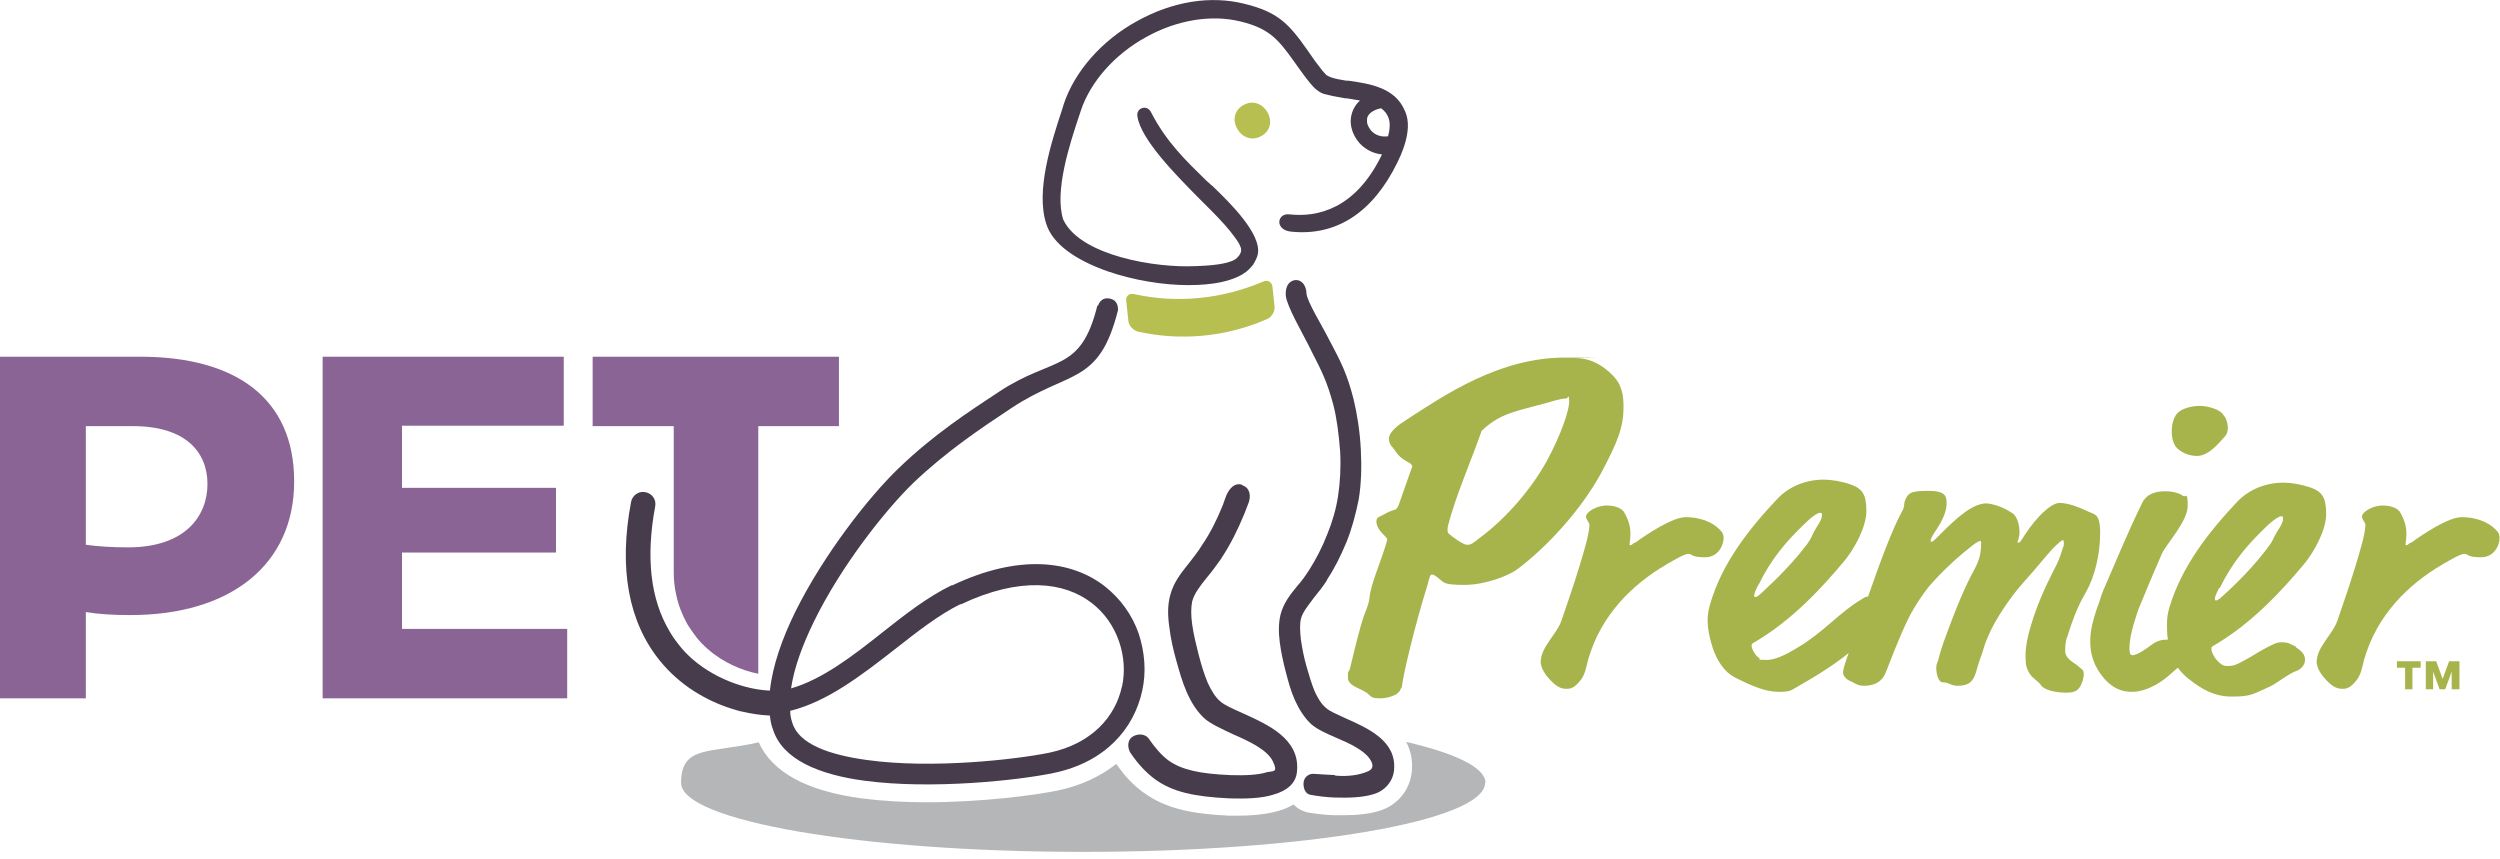
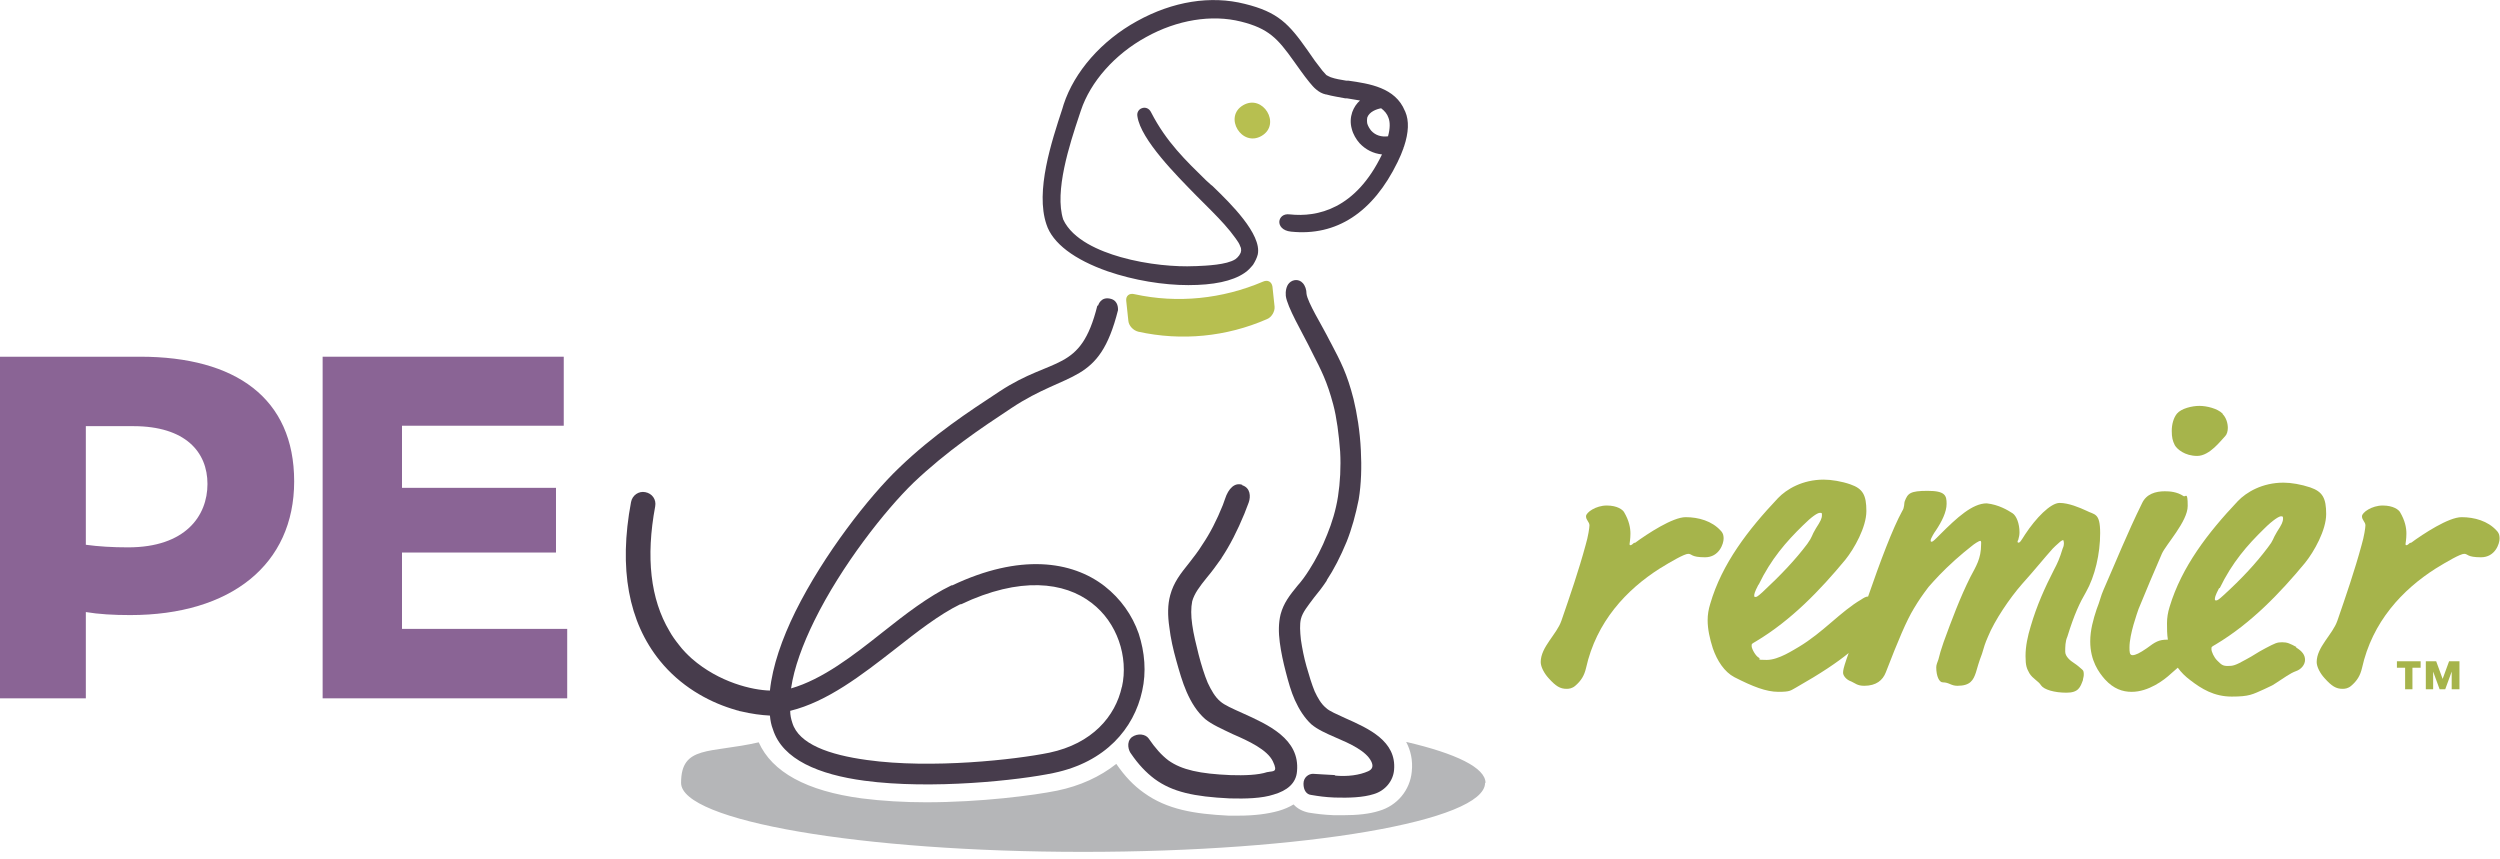
<svg xmlns="http://www.w3.org/2000/svg" id="Layer_1" version="1.1" viewBox="0 0 579.6 199.1">
  <defs>
    <style>
      .st0 {
        fill: #a6b44b;
      }

      .st1, .st2 {
        fill: #473c4c;
      }

      .st3, .st2 {
        fill-rule: evenodd;
      }

      .st3, .st4 {
        fill: #b7bf50;
      }

      .st5 {
        fill: #8a6495;
      }

      .st6 {
        fill: #b5b6b8;
      }
    </style>
  </defs>
  <path class="st6" d="M344.3,181.5c0,8.8-41.7,16-93.2,16s-93.2-7.2-93.2-16,6.7-6.8,18-9.4c3.1,6.9,11.1,11.3,23.9,13,4.7.6,9.8.9,14.9.9,12.7,0,25-1.6,30.4-2.7,5.3-1.1,9.9-3.2,13.7-6.2,2,2.9,4,5,6.4,6.7,5.4,3.9,11.7,4.9,19.6,5.3.8,0,1.6,0,2.4,0,3.6,0,6.7-.4,9.2-1.1,1.4-.4,2.5-.9,3.5-1.5.9,1,2.1,1.6,3.5,1.9,2,.3,3.4.5,5.9.6.7,0,1.4,0,2.1,0,3.3,0,6.1-.3,8.3-1,4.2-1.2,7.2-4.8,7.6-9.1.3-2.7-.3-5-1.3-6.9,11.6,2.7,18.4,6,18.4,9.5Z" />
  <path class="st5" d="M32.5,82.7H0v79.2h19.9v-20c3,.5,6.4.7,10.3.7,23.3,0,38-11.7,38-31s-13.6-28.9-35.7-28.9ZM29.7,126.9c-3.6,0-6.9-.2-9.8-.6v-27.5h11c12.1,0,17.2,6,17.2,13.4s-5.1,14.7-18.4,14.7Z" />
  <polygon class="st5" points="131.5 145.8 131.5 161.9 74.8 161.9 74.8 82.7 130.7 82.7 130.7 98.7 93.2 98.7 93.2 113.1 128.9 113.1 128.9 128.1 93.2 128.1 93.2 145.8 131.5 145.8" />
-   <path class="st5" d="M194.5,82.7v16.1h-18.7v57.4c-3.6-.7-8.1-2.5-11.8-5.8-.9-.8-1.8-1.7-2.5-2.6-.7-.9-1.3-1.8-1.9-2.7l-.3-.5c-1.1-2-2-4.2-2.5-6.6-.4-1.7-.6-3.5-.6-5.3v-33.9h-18.8v-16.1h57.1Z" />
  <g>
-     <path class="st0" d="M324.8,159.3c0,.6-.2.9-1,1.6-.6.4-2.2,1-3.8,1s-1.9-.1-2.8-1c-1.4-1.3-4.7-1.7-4.7-3.8s.1-.8.5-2.2c2.3-9.7,3-11.7,3.9-13.9.3-.9.5-1.5.6-2.4.3-3.1,2.5-8.1,3.5-11.4.5-1.5.6-1.9.6-2.1,0-.3-.1-.4-.8-1.1-.8-.8-1.7-1.9-1.7-3.1s1-1.1,1.5-1.5c.7-.4,1.6-.9,2.4-1.1s.9-.4,1.3-1.3l2.6-7.4c.3-.9.5-1.2.5-1.5,0-.3-.2-.6-1.4-1.2-2.2-1.3-2.2-2.2-3.5-3.6-.2-.2-.5-1-.5-1.5,0-1.8,2.4-3.4,4.1-4.5,8.8-5.7,21.5-14.4,36.7-14.4s1.6.1,2.4.1c2.7,0,5.1,1,7.1,2.6,2.6,2.1,4.1,3.9,4.1,8.7s-1.4,8.2-5.1,15.2c-4.7,8.7-12.7,17.4-19.7,22.6-1.8,1.3-7.1,3.5-12.1,3.5s-4.7-.6-5.7-1.3c-1.1-.9-1.4-1.1-1.8-1.1s-.5.3-1.1,2.6c-2.8,8.9-5.9,21.7-5.9,23.8ZM343.5,99.9c-2.6,7.4-6,15-7.8,22-.1.4-.1.8-.1,1,0,.4.1.8.5,1,.2.2,3,2.4,4,2.4s1.3-.3,3.1-1.7c5.8-4.3,11.7-11,15.4-17.7,3.3-6.1,5.2-11.7,5.2-13.8s-.2-.7-.8-.7-1.1.1-2.3.4c-8,2.4-12.4,2.5-17.1,7Z" />
    <path class="st0" d="M379,125.9c3-2.2,8.8-6,11.8-6s6.1.9,8.1,3.1c.7.7.7,1.4.7,1.9,0,1.1-1,4.3-4.3,4.3s-3-.8-3.9-.8-4,1.8-6.6,3.4c-7.7,4.9-14.7,12.3-17.1,23.1-.4,1.7-1.1,2.9-2.5,4.1-.7.6-1.4.7-2,.7-1.5,0-2.5-.6-4.2-2.5-1-1.1-1.8-2.6-1.8-3.7,0-3.5,3.7-6.4,4.8-9.6,2-5.8,4-11.6,5.6-17.5.6-2,.9-4.1.9-4.6,0-.8-.8-1.2-.8-2.1s2.3-2.5,4.8-2.5,3.7,1,4,1.5c1.2,2,1.5,3.7,1.5,5s-.2,2.3-.2,2.4c0,.2,0,.3.2.3.2,0,.5-.2.9-.6Z" />
    <path class="st0" d="M483.6,137.3c2.1-3.7,3.3-8.9,3.3-13.7s-1.3-4.2-3.2-5.2c-1.5-.7-4.1-1.8-6.2-1.8s-5.5,3.5-8,7.3c-.9,1.4-1.2,2-1.6,1.9-.2,0-.2-.4,0-.6.2-.7.3-1.2.3-1.8,0-2-.7-3.8-1.6-4.4-1.1-.7-3.2-2-6-2.3-3.3,0-6.9,3.3-10.8,7.2-.3.3-.6.6-.8.8-.8.8-1,.9-1.2.9s-.2-.2-.2-.3c0-.3.2-.6.5-1.2.3-.5.4-.7.7-1.1,1.4-2.1,2.5-4.3,2.5-6.2s-.3-3-4.4-3-4.6.6-5.3,2.4c-.2.5,0,1.4-.6,2.3-2.2,4-5.1,11.7-7.9,19.8-.5,0-1,.3-1.6.7-4.8,2.8-8.8,7.6-14.5,11-1.1.6-4.6,3-7.4,3s-1.2-.2-1.8-.5c-.8-.4-1.7-2.1-1.7-2.7s0-.5,1-1.1c8.2-4.9,14.9-11.9,20.7-18.9,2.1-2.6,4.9-7.6,4.9-11.3s-.8-5.2-3.7-6.2c-2-.7-4.4-1.1-6.2-1.1-4.9,0-8.6,2.2-10.6,4.3-6.9,7.3-13,15.2-15.7,24.5-.4,1.3-.6,2.5-.6,3.8,0,2.1.5,4.3,1.2,6.5,1,2.9,2.7,5.5,5,6.7,4.3,2.2,7.4,3.4,10.2,3.4s2.8-.3,4.1-1c5.8-3.3,9.5-5.8,12.2-8-.2.5-.3.9-.5,1.4-.7,2.1-.8,2.6-.8,3.2s.7,1.6,1.9,2c.9.4,1.4,1,3,1,2.8,0,4.3-1.3,5-3.1,2.9-7.5,4.8-12,6.5-14.8,1.2-2,1.9-3,3.4-5,1.5-1.7,3.2-3.6,6.2-6.3,1.6-1.4,2.3-2,3.7-3.1.7-.6,1.8-1.3,2.1-1.3s.2.7.2.8c0,3.4-1.2,5.1-2.5,7.6-2.4,4.8-4.3,9.9-6.2,15.1-.6,1.7-.9,2.8-1.2,4-.2.6-.5,1.2-.5,1.8,0,2.1.7,3.5,1.5,3.5,1.5,0,1.9.8,3.4.8,3,0,3.7-1.3,4.3-3.1.3-1,.7-2.5,1.4-4.3.5-1.7.7-2.4,1.4-4,1.5-3.7,5-8.9,7.9-12.2,2.8-3.1,5.2-6.1,7.1-8.2.4-.4.8-.8,1.5-1.4.3-.3.8-.6.9-.6s.2.5.2.7,0,.7-.3,1.3c-.7,2.3-1.2,3.4-2,4.9-2.1,4.1-4,8.3-5.4,13.1-.7,2.3-1.2,4.6-1.2,6.9s.3,2.9.9,4c.8,1.3,2.1,1.8,2.7,2.8.7,1,3.1,1.7,5.9,1.7s3.2-1.3,3.8-2.9c0-.3.2-.8.2-1.2,0-.6,0-1-.4-1.3-.7-.6-1-.9-1.9-1.5-.8-.5-2-1.5-2-2.6s0-2.4.5-3.5c1.6-5.2,2.9-7.9,4.3-10.3ZM407.7,135.6c2.9-6,6.4-10,10.3-13.8,2.1-2.1,3.4-2.9,3.9-2.9s.5,0,.5.5c0,.8-.3,1.4-1.4,3.1-1.1,1.8-.7,1.8-2,3.6-2.7,3.6-6.1,7.2-10.4,11.2-1.2,1.1-1.4,1.1-1.6,1.1s-.3,0-.3-.3c0-.3,0-.7,1-2.6Z" />
    <path class="st0" d="M515.3,95.9c-1.2-1.2-3.7-1.8-5.4-1.8s-4.2.6-5.2,1.8c-.8,1-1.2,2.5-1.2,4s.2,2.3.7,3.3c.5.9,2.3,2.5,5.2,2.5s5.5-3.6,6.5-4.6c.4-.4.6-1.2.6-1.9,0-1.1-.4-2.4-1.2-3.2Z" />
    <path class="st0" d="M532.4,150c-1.5-.8-2.1-1.1-3.3-1.1s-1.6.2-3.9,1.4c-2.1,1.1-2.6,1.6-4.5,2.6-2.5,1.4-3,1.5-4.2,1.5s-1.5-.3-2.5-1.3c-.7-.7-1.3-2-1.3-2.6s0-.5,1-1.1c8.2-4.9,14.9-11.9,20.7-18.9,2.1-2.6,4.9-7.6,4.9-11.3s-.8-5.2-3.7-6.2c-2.1-.7-4.4-1.1-6.2-1.1-4.9,0-8.6,2.2-10.6,4.3-6.9,7.3-13,15.2-15.8,24.5-.4,1.3-.6,2.5-.6,3.8s0,2.5.2,3.8h-.1c-2,0-2.8.5-4.8,2-1.6,1.1-2.6,1.6-3.3,1.6s-.7-.8-.7-1.8c0-3.1,1.8-8,2.1-8.9,1.3-3.2,3.9-9.4,5.4-12.8.9-2.1,6-7.5,6-11.1s-.5-1.9-1-2.3c-1.5-1-3.2-1.1-4.3-1.1-2.1,0-4.3.6-5.3,2.8-3.4,6.9-6,13.4-8.9,20-.6,1.3-.9,2.8-1.6,4.5-.8,2.4-1.5,4.9-1.5,7.5,0,4.5,2,7.2,3.4,8.8,2,2.2,4.1,2.9,6.2,2.9,3.9,0,7.5-2.7,9.1-4.2l1.6-1.4c.8,1.1,1.7,2,2.9,2.9,2.6,2,5.5,3.8,9.6,3.8s4.8-.5,7.5-1.7c2.2-1,1.9-.9,2.7-1.4,1.9-1.2,3.3-2.3,4.7-2.8,1.2-.4,2.1-1.5,2.1-2.6s-.6-2-2.1-2.9ZM514.6,136.4c2.9-6,6.4-10,10.3-13.8,2.1-2.1,3.5-2.9,3.9-2.9s.5,0,.5.5c0,.8-.3,1.4-1.4,3.1-1.1,1.8-.7,1.8-2.1,3.6-2.7,3.6-6,7.2-10.4,11.2-1.2,1.1-1.4,1.1-1.6,1.1s-.3,0-.3-.3c0-.3,0-.7,1-2.6Z" />
    <path class="st0" d="M558.9,125.9c3-2.2,8.8-6,11.8-6s6.1.9,8.1,3.1c.7.7.7,1.4.7,1.9,0,1.1-1,4.3-4.3,4.3s-3-.8-3.9-.8-4,1.8-6.6,3.4c-7.7,4.9-14.7,12.3-17.1,23.1-.4,1.7-1.1,2.9-2.5,4.1-.7.6-1.4.7-2,.7-1.5,0-2.5-.6-4.2-2.5-1-1.1-1.8-2.6-1.8-3.7,0-3.5,3.7-6.4,4.8-9.6,2-5.8,4-11.6,5.6-17.5.6-2,.9-4.1.9-4.6,0-.8-.8-1.2-.8-2.1s2.3-2.5,4.8-2.5,3.7,1,4,1.5c1.2,2,1.5,3.7,1.5,5s-.2,2.3-.2,2.4c0,.2,0,.3.2.3.2,0,.5-.2.9-.6Z" />
  </g>
  <path class="st0" d="M559.3,154.8v5h-1.7v-5h-1.9v-1.5h5.5v1.5h-1.9ZM568.4,159.8v-4.1h0l-1.5,4.1h-1.3l-1.5-4.1h0v4.1h-1.7v-6.5h2.4l1.5,4.1,1.5-4.1h2.4v6.5h-1.7Z" />
  <g>
    <path class="st3" d="M293.7,74c-9.4,4.1-19.8,5.1-29.8,2.9-1.2-.3-2.2-1.4-2.3-2.5-.2-1.6-.3-3.1-.5-4.7-.1-1.1.7-1.8,1.9-1.5,10,2.2,20.4,1.1,29.8-2.9,1.1-.5,2,0,2.2,1.1.2,1.6.3,3.1.5,4.7.1,1.1-.7,2.5-1.8,2.9Z" />
    <g>
      <path class="st2" d="M254.4,70.9c-3.9,15.6-10.1,11.6-22.6,19.8-7.3,4.8-15.4,10.1-23.4,17.8-6.9,6.6-17.4,20-24,33.3-3.1,6.3-5.3,12.6-5.9,18.3-4.1-.1-11.8-1.9-18.1-7.4-1.1-1-2.1-2-3-3.2-.8-1-1.6-2.1-2.2-3.2h0c-4.4-7.4-5.5-17.1-3.3-28.9.3-1.6-.7-3-2.3-3.3-1.5-.3-3,.7-3.3,2.3-2.9,15.4-.6,27.8,6.7,36.8,4.7,5.8,10.9,9.3,16.6,11.1.5.1.9.3,1.3.4,0,0,0,0,0,0,.3,0,.5.2.8.2,2.5.6,4.8.9,6.8,1,.1,1.1.3,2.2.7,3.2,2.2,7,10.7,10.5,21.2,11.9,15.6,2.1,35.9-.1,43.9-1.8,12-2.5,18.6-10.3,20.5-19,1-4.4.6-9-.8-13.3-1.5-4.3-4.2-8.1-7.9-11-7.6-5.9-19.7-7.6-35.3-.2,0,0-.1,0-.2,0-5.4,2.6-10.7,6.7-16,10.9-6.8,5.4-13.9,10.9-21.2,13,.7-4.8,2.7-10.2,5.4-15.7,6.3-12.8,16.4-25.6,23-32,7.8-7.4,15.6-12.6,22.7-17.3,13.4-8.9,20.3-5.2,24.7-22.7,0-.3.1-2.1-1.6-2.6-2.4-.7-3,1.5-3,1.5ZM260.1,159.2c-1.5,6.9-6.9,13.2-16.8,15.3-7.8,1.6-27.3,3.8-42.3,1.7-8.8-1.2-15.8-3.7-17.3-8.6-.3-.9-.5-1.8-.5-2.8,8.6-2.1,16.6-8.3,24.3-14.3,5.1-4,10.2-8,15.1-10.4,0,0,.1,0,.2,0,13.7-6.5,24-5.2,30.3-.3,3,2.3,5.1,5.4,6.3,8.8,1.2,3.4,1.5,7.2.7,10.7Z" />
      <g>
        <path class="st2" d="M309.6,179.7c-1.5-.1-4-.2-5.2-.3-1,0-2.2.8-2.2,2.3,0,1.5.7,2.5,1.8,2.6,1.8.3,3.1.5,5.4.6,3.3.1,6.6,0,9.1-.8,2.7-.8,4.5-3.1,4.7-5.6.6-6.7-5.9-9.6-11.3-12-1.9-.9-3.7-1.6-4.5-2.4-1.1-.9-1.9-2.3-2.6-3.8-.7-1.7-1.3-3.7-1.9-5.8-.6-2.1-1-4.2-1.3-6.2h0c-.2-1.9-.3-3.5,0-4.8.4-1.6,1.6-3,3-4.9,1-1.2,2-2.5,3-4,0,0,0,0,0-.1,1.6-2.4,3.2-5.5,4.6-8.9,1.2-3,2.1-6.3,2.8-9.8.6-3.6.7-7.6.5-11.4-.2-4.4-.9-8.6-1.7-11.9-1.5-5.9-3-8.7-5.2-12.9-.2-.3-.3-.6-1-1.9-1-2-4.5-7.7-4.7-9.6,0-.9-.3-1.9-.9-2.5-.8-.9-2.2-.9-3.1,0-.7.7-.9,2-.8,3,.3,2.5,3.9,8.7,5.2,11.3l1,2c2,3.9,3.4,6.6,4.8,11.9.8,3,1.3,6.9,1.6,10.9.2,3.5,0,7.2-.5,10.4-.5,3.2-1.4,6.1-2.5,8.8-1.2,3.1-2.7,5.9-4.1,8.1h0c-1,1.6-1.9,2.8-2.8,3.8-1.8,2.2-3.2,4-3.9,6.6-.5,2-.5,4.2-.2,6.5h0c.3,2.3.8,4.6,1.4,6.9.6,2.3,1.2,4.5,2.1,6.5,1,2.2,2.2,4.1,3.8,5.6,1.4,1.2,3.4,2.1,5.7,3.1,3.3,1.4,7,3.1,8.2,5.5.5,1,.4,1.8-.7,2.3-2,.9-4.8,1.3-7.8,1Z" />
        <path class="st2" d="M288,112.4c-1.7-.6-3.2.8-4,3.3-.2.5-.3.9-.5,1.4-1.4,3.5-3,6.6-4.7,9.1h0c-1.1,1.8-2.2,3.1-3.1,4.3-2,2.5-3.6,4.5-4.4,7.5-.6,2.2-.6,4.7-.2,7.4h0c.3,2.6.9,5.2,1.6,7.7.7,2.5,1.4,5,2.4,7.3,1.1,2.5,2.4,4.6,4.3,6.3,1.6,1.3,3.9,2.3,6.4,3.5,3.7,1.6,8,3.6,9.3,6.3s0,2.2-1.2,2.5h-.1c-2.1.7-5.3.8-8.5.7-7.1-.3-11.3-1.2-14.4-3.4-1.6-1.2-3.1-2.9-4.6-5.1-.7-1-2.5-1.3-3.9-.3-1.4,1.2-.7,3.2-.2,3.8,1.7,2.5,3.5,4.4,5.5,5.9,4.1,3,9.1,4.1,17.4,4.5,3.7.1,7.5,0,10.2-.9,3.1-.9,5.2-2.6,5.4-5.4.7-7.5-6.7-10.8-12.7-13.5-2.2-1-4.1-1.8-5.1-2.7-1.2-1-2.1-2.6-2.9-4.3-.8-1.9-1.5-4.2-2.1-6.5-.6-2.4-1.2-4.8-1.5-7h0c-.3-2.1-.3-3.9,0-5.4.5-1.8,1.7-3.4,3.4-5.5,1.1-1.3,2.2-2.8,3.4-4.5,0,0,0-.1.1-.2,1.8-2.7,3.6-6.2,5.2-10.1.5-1.2.5-1.4,1-2.6.5-1.4.4-3.4-1.5-4Z" />
      </g>
    </g>
    <g>
      <path class="st1" d="M325.7,25.7c-2.2-5.4-8.2-6.3-13.1-7h-.5c-1.2-.2-2.5-.4-3.6-.8h0c-.4-.2-.7-.3-1-.5-.3-.3-.6-.7-.9-1-1.2-1.5-2.3-3-3.5-4.8-4.3-6.1-6.8-8.8-14.5-10.7-7.9-2-16.7-.6-25,4-8.2,4.5-14.5,11.7-17,19.3l-.3,1c-2.5,7.6-6.3,19.1-3.7,26.8,1.4,4.4,6.5,8.2,14.2,10.9,6.1,2.1,12.9,3.2,18.7,3.2s10.2-.9,13-2.8c.8-.5,1.4-1.2,2-1.9.5-.8.9-1.6,1.1-2.4,1-4.7-6.5-12-10.1-15.5-.3-.3-.5-.5-.8-.7l-1.1-1c-4.7-4.6-9.2-8.9-12.7-15.7-.5-1.1-1.5-1.3-2.2-1-.6.2-1.2.9-1,1.9.8,5.4,9.1,13.7,13.6,18.3l1,1c.4.4.8.8,1.2,1.2,2,2,4,4,5.7,6.1.5.7,1.2,1.5,1.7,2.3.3.4.6,1,.8,1.6,0,.3.1.6,0,.8,0,.3-.2.5-.4.9-.3.4-.5.6-.9.9-2,1.3-6.7,1.5-9.2,1.6h-.3c-4.1.2-10.8-.3-17.1-2.1-4.9-1.4-11.1-4-13.3-8.7-2.1-6.5,1.5-17.5,3.7-24.1l.4-1.2c2.2-6.6,7.8-13,15.1-17,7.2-4,15.2-5.3,22-3.6,6.4,1.6,8.5,3.9,12.2,9.1,1.1,1.5,2.3,3.3,3.7,5,.5.6,1,1.2,1.5,1.6.7.6,1.4,1,2.3,1.2,0,0,0,0,.1,0,1.4.4,2.9.6,4.4.9h.4c1,.2,2,.3,3,.5-.8.7-1.4,1.6-1.8,2.7-.4,1.2-.5,2.5-.1,3.9.3,1.2,1,2.4,1.8,3.3,1.4,1.5,3.2,2.4,5.2,2.6-6.1,12.7-15,14.6-21.4,13.9-1.5-.2-2.3.7-2.4,1.6-.1,1,.7,2.2,2.7,2.4,10.5,1.1,19-4.4,24.7-16.1.6-1.2,1-2.2,1.4-3.3,0-.1,0-.2.1-.3,1.1-3.3,1.2-6,.3-8.1ZM317.9,30.3c-.4-.5-.7-1-.9-1.6-.1-.5-.1-1,0-1.5.5-1.3,2.1-1.9,3.2-2.1.8.6,1.4,1.3,1.7,2.2.4,1,.4,2.5-.1,4.3-1.5.2-2.9-.2-3.9-1.3Z" />
      <path class="st4" d="M292.5,31.5c4.6-2.7.3-9.8-4.3-7.1-4.6,2.7-.3,9.8,4.3,7.1h0Z" />
    </g>
  </g>
</svg>